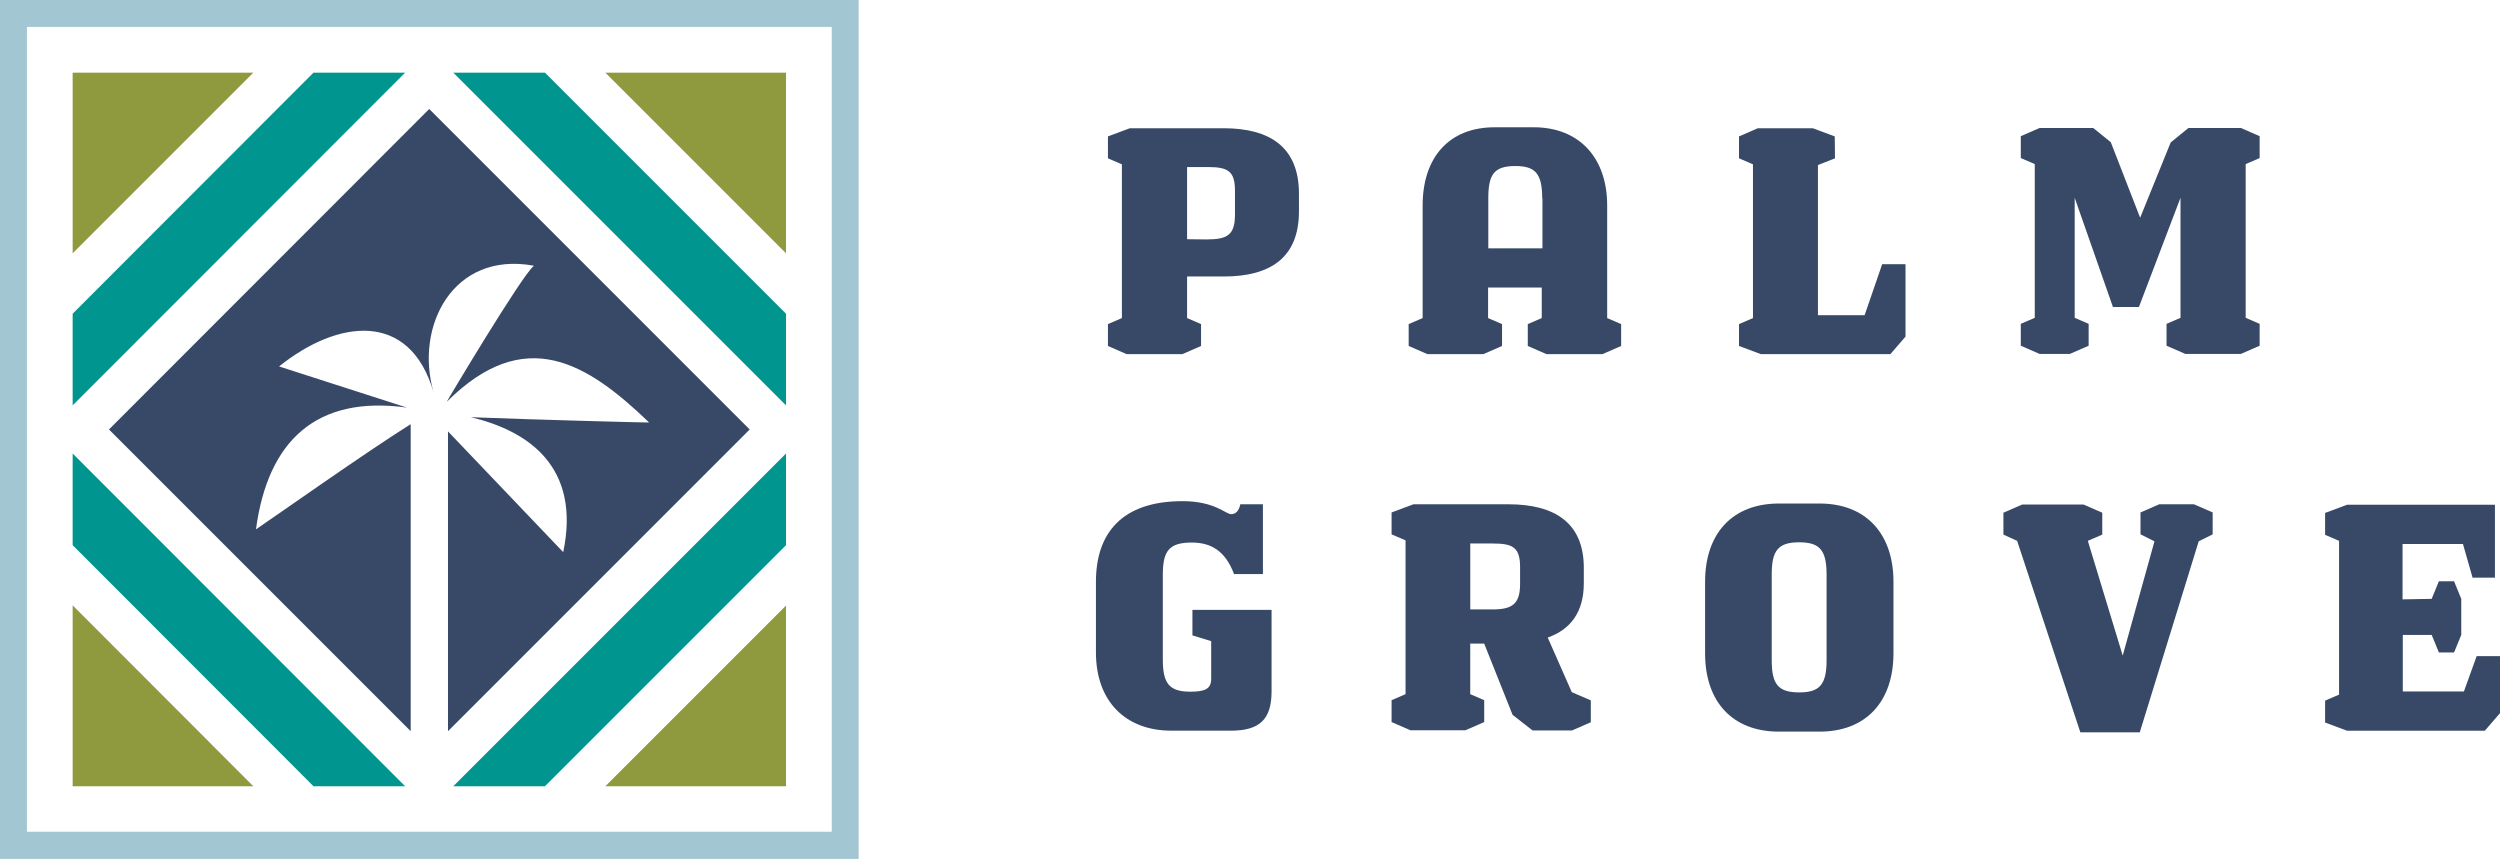
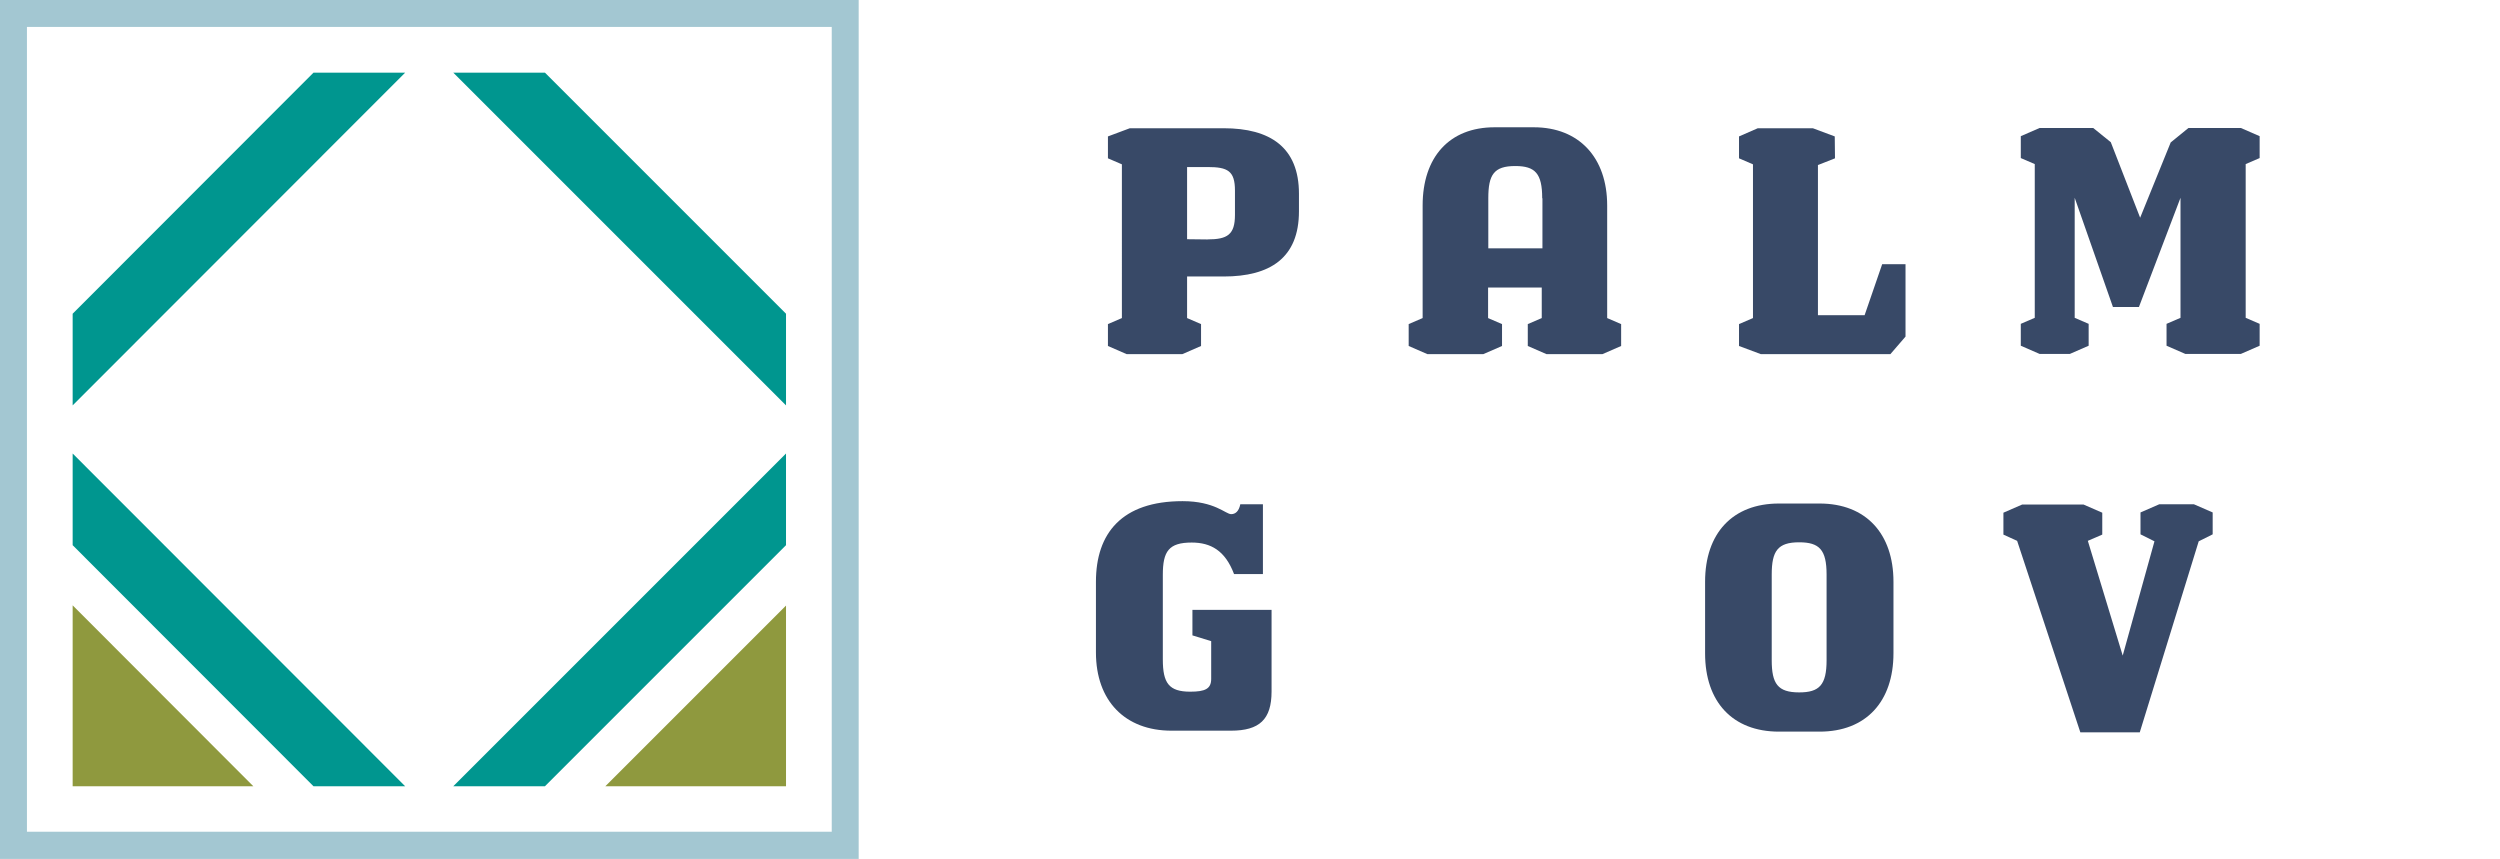
<svg xmlns="http://www.w3.org/2000/svg" width="240.52" height="82.635" viewBox="0 0 240.52 82.635">
  <g id="PalmGroveLogo_Horizontal_RGB" transform="translate(-20.5 -33.5)">
    <g id="Group_279" data-name="Group 279" transform="translate(20.5 33.5)">
-       <path id="Path_2200" data-name="Path 2200" d="M98.414,109.817v28.841l29.026-29.026L96.609,78.8,65.8,109.632l29.026,29.026V109.123c-4.259,2.662-13.055,8.888-14.884,10.115,1.134-8.518,5.81-12.916,14.513-11.712l-12.291-3.958c5.648-4.537,12.569-5.393,14.86,2.477C95.2,99.7,98.9,92.48,106.631,93.869c.023.023.023.023.023.046-1.065.787-8.379,13.032-8.356,13.055,7.5-7.476,13.472-3.773,19.467,1.991.023.023-10.717-.255-17.152-.509,5.555,1.319,10.6,4.791,8.888,12.985Z" transform="translate(-55.314 -68.314)" fill="#384967" />
      <path id="Path_2201" data-name="Path 2201" d="M68.083,302.507,50.7,285.1v17.407Z" transform="translate(-43.71 -226.862)" fill="#8f993e" />
      <path id="Path_2202" data-name="Path 2202" d="M103.112,116.135H20.5V33.5h82.612Zm-80.019-2.616h77.427V36.092H23.092Z" transform="translate(-20.5 -33.5)" fill="#a3c7d2" />
      <path id="Path_2203" data-name="Path 2203" d="M289.483,302.583V285.2L272.1,302.583Z" transform="translate(-213.862 -226.939)" fill="#8f993e" />
-       <path id="Path_2204" data-name="Path 2204" d="M289.483,63.7H272.1l17.383,17.383Z" transform="translate(-213.862 -56.71)" fill="#8f993e" />
-       <path id="Path_2205" data-name="Path 2205" d="M50.7,81.083,68.083,63.7H50.7Z" transform="translate(-43.71 -56.71)" fill="#8f993e" />
      <path id="Path_2206" data-name="Path 2206" d="M50.7,222v8.819l23.17,23.193h8.819Z" transform="translate(-43.71 -178.368)" fill="#00968f" />
      <path id="Path_2207" data-name="Path 2207" d="M50.7,95.712,82.689,63.7H73.87L50.7,86.893Z" transform="translate(-43.71 -56.71)" fill="#00968f" />
      <path id="Path_2208" data-name="Path 2208" d="M208.9,63.7l32.012,32.012V86.893L217.719,63.7Z" transform="translate(-165.291 -56.71)" fill="#00968f" />
      <path id="Path_2209" data-name="Path 2209" d="M240.912,222,208.9,254.012h8.819l23.193-23.193Z" transform="translate(-165.291 -178.368)" fill="#00968f" />
    </g>
    <g id="Group_281" data-name="Group 281" transform="translate(125.935 45.745)">
      <path id="Path_2210" data-name="Path 2210" d="M488.615,105.063l1.343.579v2.106l-1.805.787h-5.347L481,107.748v-2.106l1.343-.579V90.272L481,89.693V87.587l2.106-.787h9.027c4.467,0,7.245,1.829,7.245,6.3v1.69c0,4.491-2.778,6.273-7.245,6.273h-3.518v4Zm1.967-7.569c1.921,0,2.639-.463,2.639-2.361V92.8c0-1.9-.694-2.268-2.639-2.268h-1.967v6.944l1.967.023Z" transform="translate(-479.843 -86.707)" fill="#384967" />
      <path id="Path_2211" data-name="Path 2211" d="M613.638,104.756l1.343.579v2.106l-1.806.787h-5.37L606,107.441v-2.106l1.343-.579V93.923c0-4.653,2.569-7.523,6.921-7.523h3.773c4.352,0,7.06,2.917,7.06,7.523v10.833l1.343.579v2.106l-1.806.787h-5.37l-1.805-.787v-2.106l1.343-.579v-2.94h-5.162v2.94Zm5.208-11.527c0-2.384-.671-3.1-2.592-3.1-2.06,0-2.593.833-2.593,3.1v4.815h5.208V93.228Z" transform="translate(-575.909 -86.4)" fill="#384967" />
      <path id="Path_2212" data-name="Path 2212" d="M752.536,89.693l-1.643.648v14.444h4.491l1.69-4.907h2.245v6.967l-1.458,1.69H745.406l-2.106-.787v-2.106l1.343-.579V90.272l-1.343-.579V87.587l1.805-.787h5.3l2.106.787.023,2.106Z" transform="translate(-681.428 -86.707)" fill="#384967" />
      <path id="Path_2213" data-name="Path 2213" d="M876.533,86.7h5.046l1.805.787v2.106l-1.343.579v14.791l1.343.579v2.106l-1.805.787h-5.347l-1.805-.787v-2.106l1.343-.579V93.413l-4,10.509h-2.5l-3.68-10.509v11.55l1.343.579v2.106l-1.805.787h-2.917l-1.806-.787v-2.106l1.343-.579V90.172l-1.343-.579V87.487l1.806-.787h5.162l1.69,1.366,2.824,7.268,2.94-7.245Z" transform="translate(-771.423 -86.631)" fill="#384967" />
      <g id="Group_280" data-name="Group 280" transform="translate(0 35.97)">
        <path id="Path_2214" data-name="Path 2214" d="M492.9,260.109c0,2.685-1.157,3.773-3.912,3.773h-5.717c-4.467,0-7.268-2.87-7.268-7.523v-6.805c0-4.653,2.477-7.754,8.333-7.754,3.1,0,4.143,1.25,4.676,1.25.417,0,.741-.278.88-.949h2.176v6.713h-2.778c-.856-2.268-2.245-3.032-4.074-3.032-2.2,0-2.778.833-2.778,3.1v8.148c0,2.268.579,3.1,2.639,3.1,1.435,0,2.014-.278,2.014-1.227v-3.634l-1.805-.556v-2.454H492.9v7.847Z" transform="translate(-476 -241.8)" fill="#384967" />
-         <path id="Path_2215" data-name="Path 2215" d="M616.237,261.178l1.829.787v2.106l-1.805.787h-3.8l-1.921-1.5-2.731-6.852h-1.343v4.861l1.343.579v2.106l-1.805.787h-5.3l-1.805-.787v-2.106l1.343-.579V246.572l-1.343-.579v-2.106l2.106-.787h9.143c4.467,0,7.245,1.805,7.245,6.111v1.481c0,2.755-1.25,4.444-3.472,5.231Zm-7.615-7.963c1.921,0,2.639-.556,2.639-2.454v-1.62c0-1.9-.694-2.268-2.639-2.268h-2.153v6.342Z" transform="translate(-570.452 -242.799)" fill="#384967" />
        <path id="Path_2216" data-name="Path 2216" d="M740.218,264.743h-3.912c-4.467,0-7.106-2.87-7.106-7.523v-6.9c0-4.653,2.639-7.523,7.106-7.523h3.912c4.467,0,7.106,2.917,7.106,7.523V257.2C747.324,261.85,744.685,264.743,740.218,264.743Zm.671-6.875v-8.24c0-2.384-.694-3.1-2.639-3.1-2.06,0-2.639.833-2.639,3.1v8.24c0,2.268.579,3.1,2.639,3.1C740.195,260.97,740.889,260.253,740.889,257.869Z" transform="translate(-670.592 -242.569)" fill="#384967" />
        <path id="Path_2217" data-name="Path 2217" d="M854.519,246.618l-1.319-.6V243.91l1.805-.787h5.9l1.805.787v2.106l-1.389.6,3.356,11.041,3.055-10.995-1.343-.671v-2.106l1.805-.787h3.333l1.805.787v2.106l-1.343.671-5.671,18.379h-5.717Z" transform="translate(-765.89 -242.799)" fill="#384967" />
-         <path id="Path_2218" data-name="Path 2218" d="M997.154,252.35l.694-1.69h1.458l.694,1.69v3.472l-.694,1.69h-1.458l-.694-1.69h-2.778v5.44h5.879l1.227-3.4h2.245v5.486l-1.458,1.69H989.006l-2.106-.787v-2.106l1.343-.579V246.772l-1.343-.579v-2.106l2.106-.787h14.235v7.014h-2.153l-.926-3.241h-5.81V252.4l2.8-.046Z" transform="translate(-868.642 -242.953)" fill="#384967" />
      </g>
    </g>
  </g>
</svg>